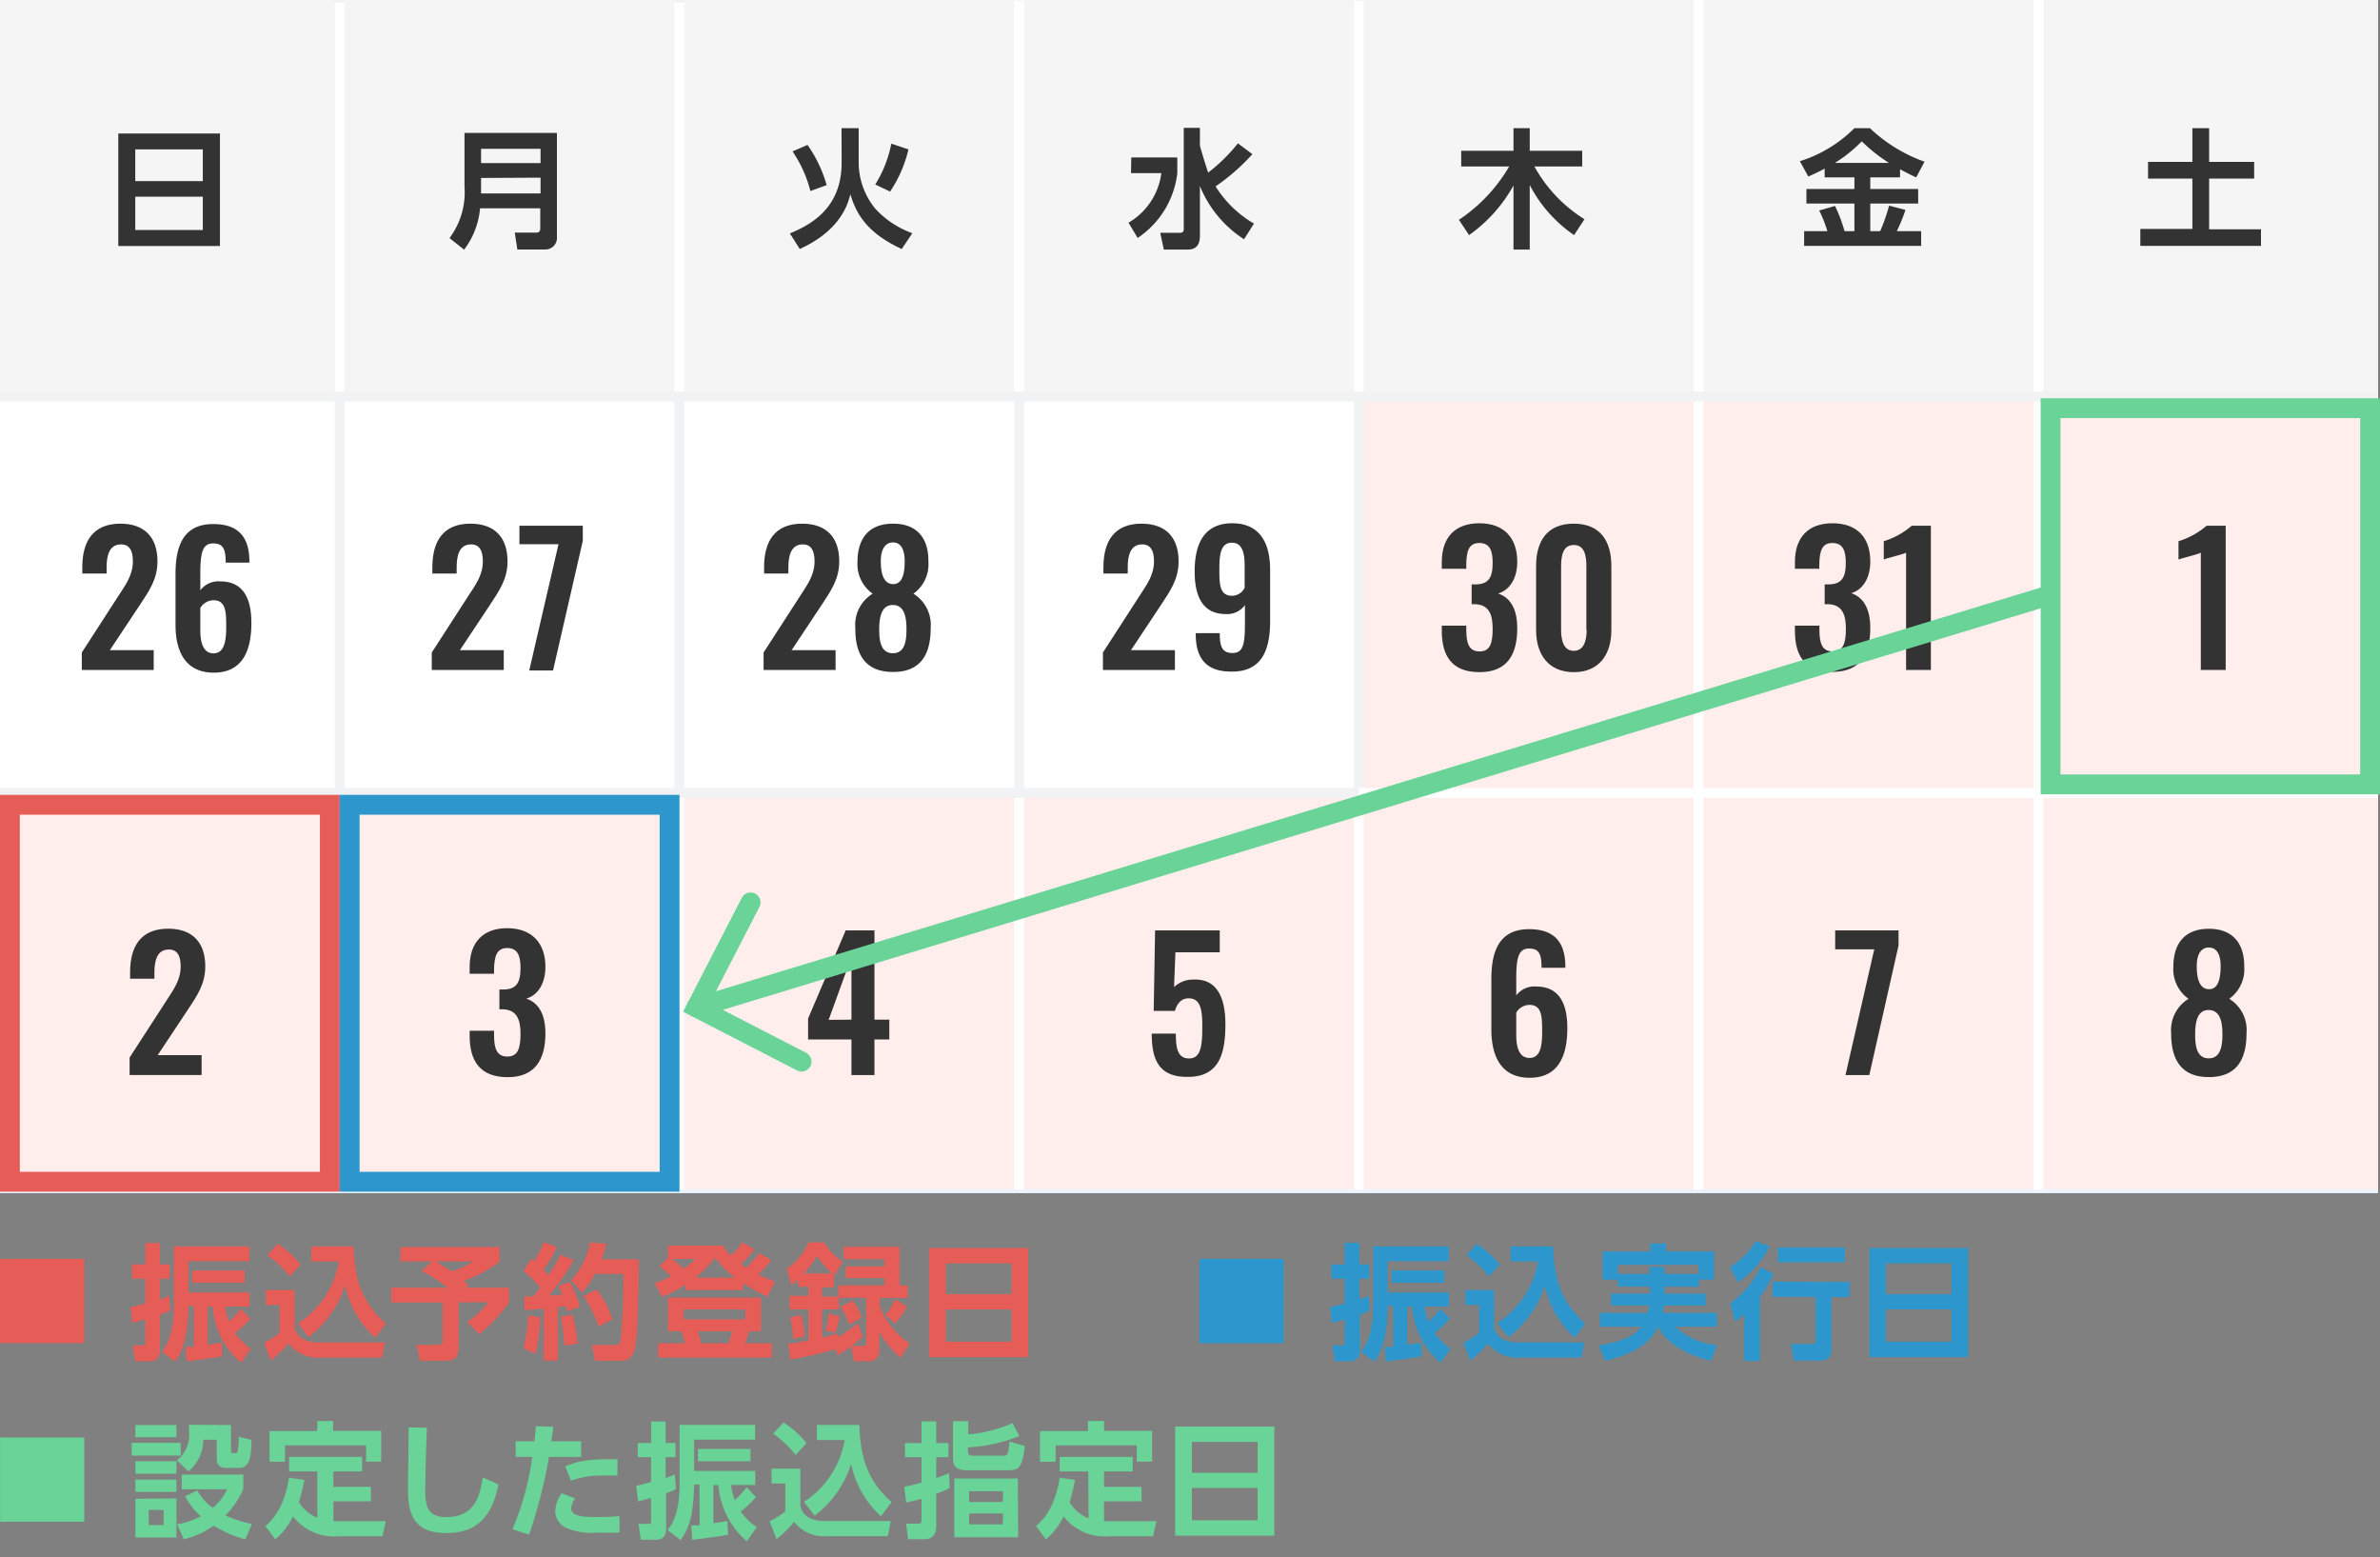
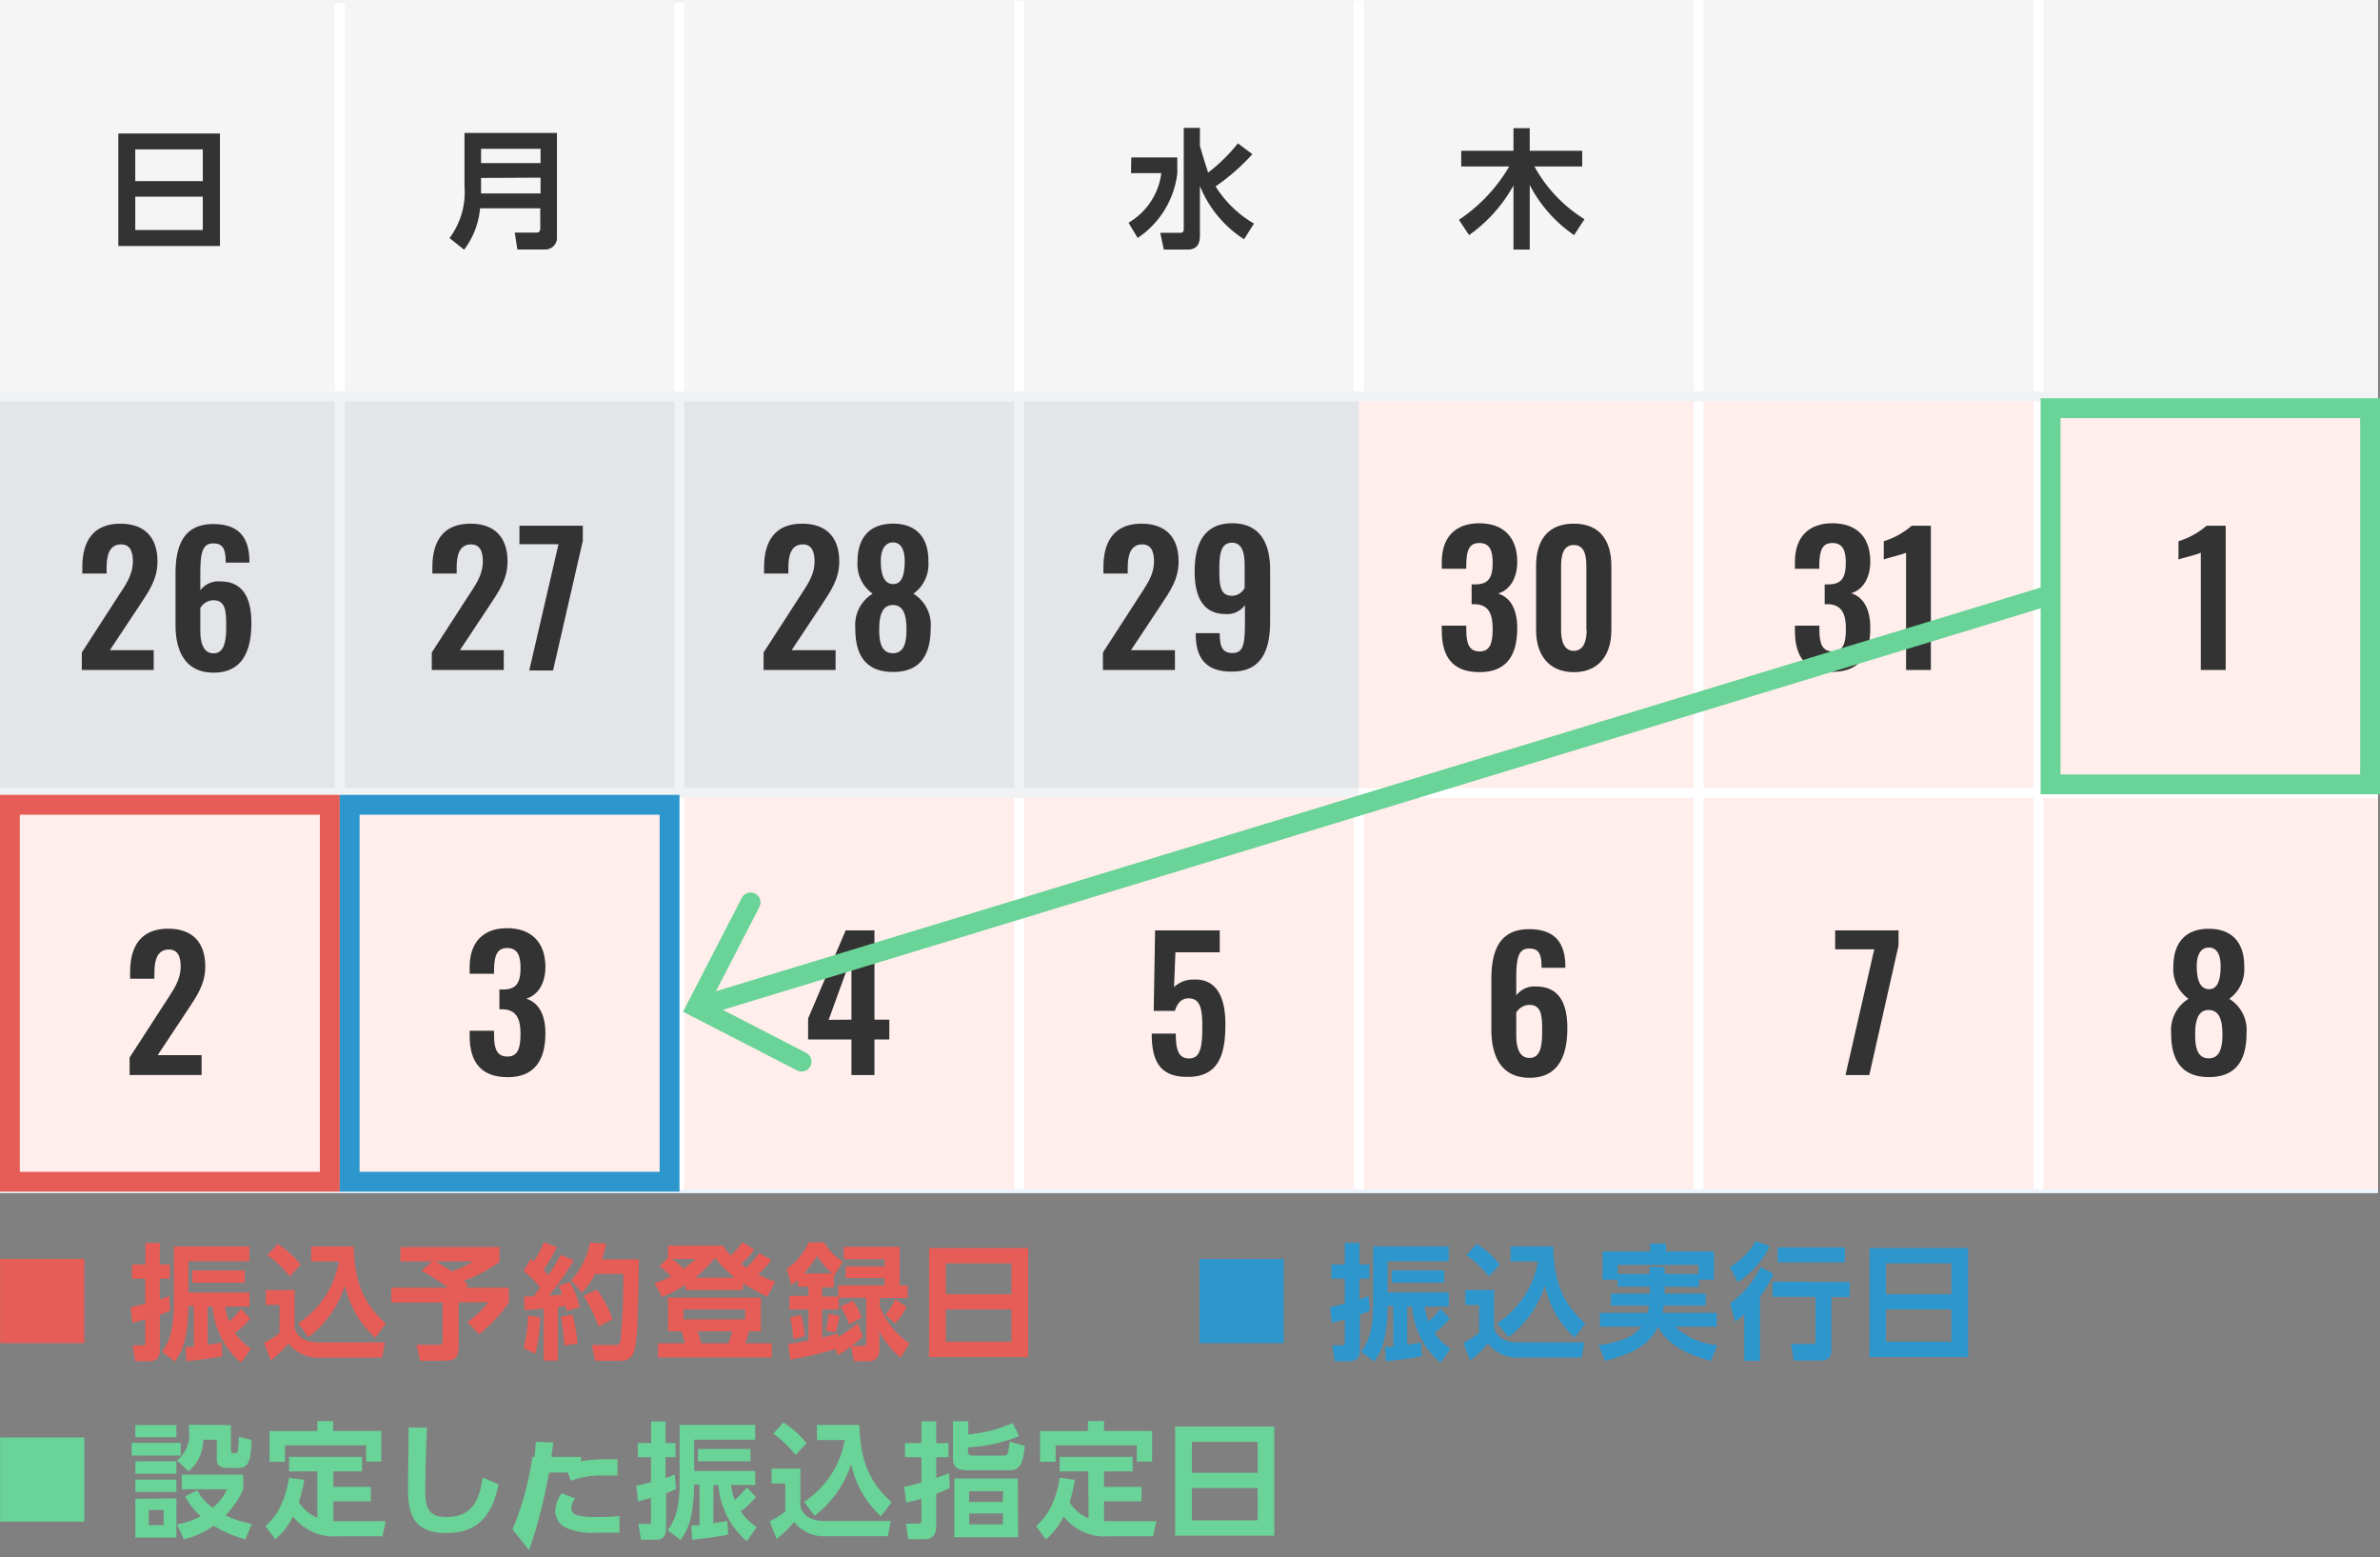
<svg xmlns="http://www.w3.org/2000/svg" width="240" height="157" viewBox="0 0 240 157">
  <rect x="0" y="0" width="240" height="157" fill="#808080" stroke="none" />
  <defs>
    <style>.cls-1,.cls-16,.cls-7,.cls-8,.cls-9{fill:none;}.cls-2{fill:#ecf4fe;}.cls-3{fill:#e3e5e8;}.cls-4{fill:#f5f5f5;}.cls-5{fill:#fff;}.cls-6{fill:#ffeeeb;}.cls-7{stroke:#f1f2f4;}.cls-16,.cls-7,.cls-8,.cls-9{stroke-miterlimit:10;}.cls-8{stroke:#fff;}.cls-9{stroke:#f1f2f3;}.cls-10{fill:#2d96cd;}.cls-11{fill:#e65d57;}.cls-12{fill:#6ad397;}.cls-13{fill:#e65c57;}.cls-14{fill:#2d96cc;}.cls-15{fill:#333;}.cls-16{stroke:#6ad397;stroke-linecap:round;stroke-width:2px;}</style>
  </defs>
  <title>img_teigaku</title>
  <g id="bg">
    <rect class="cls-1" width="240" height="157.53" />
  </g>
  <g id="レイヤー_2" data-name="レイヤー 2">
    <polygon class="cls-2" points="0.02 79.94 137.03 79.94 137.03 39.97 239.8 39.97 239.8 120.28 0 120.28 0.02 79.94" />
    <rect class="cls-3" width="239.8" height="119.9" />
    <rect class="cls-4" width="239.8" height="39.97" />
-     <rect class="cls-5" y="39.97" width="137.03" height="39.97" />
    <rect class="cls-6" x="137.03" y="39.97" width="102.77" height="39.97" />
    <rect class="cls-6" y="79.93" width="239.8" height="39.97" />
    <line class="cls-7" x1="34.26" x2="34.26" y2="79.93" />
    <line class="cls-7" x1="68.51" x2="68.51" y2="79.93" />
    <line class="cls-7" x1="102.77" x2="102.77" y2="79.93" />
-     <line class="cls-7" x1="137.03" x2="137.03" y2="79.93" />
    <line class="cls-7" x1="171.29" x2="171.29" y2="79.93" />
    <line class="cls-7" x1="205.54" x2="205.54" y2="39.97" />
    <line class="cls-8" x1="34.26" y1="80" x2="34.26" y2="119.9" />
    <line class="cls-8" x1="68.51" y1="80" x2="68.51" y2="119.9" />
    <line class="cls-8" x1="68.51" y1="0.27" x2="68.51" y2="40.18" />
    <line class="cls-8" x1="34.26" y1="0.27" x2="34.26" y2="40.18" />
    <line class="cls-8" x1="102.77" y1="80" x2="102.77" y2="119.9" />
    <line class="cls-8" x1="102.77" y1="0.06" x2="102.77" y2="39.97" />
    <line class="cls-8" x1="137.03" y1="80" x2="137.03" y2="119.9" />
    <line class="cls-8" x1="137.03" y1="0.06" x2="137.03" y2="39.97" />
    <line class="cls-8" x1="171.29" x2="171.29" y2="119.9" />
    <line class="cls-8" x1="205.55" x2="205.55" y2="119.9" />
    <line class="cls-9" y1="39.97" x2="239.8" y2="39.97" />
    <line class="cls-9" x1="137.03" y1="79.93" y2="79.93" />
    <line class="cls-8" x1="239.8" y1="79.93" x2="137.03" y2="79.93" />
    <path class="cls-10" d="M138.13,132.11a9.42,9.42,0,0,1-1,.43v3.54c0,.59-.19,1.14-1,1.14h-1.53l-.25-1.6h1c.19,0,.26,0,.26-.21V133c-.21.07-1.17.33-1.3.36l-.19-1.58c.35-.08.59-.13,1.49-.37v-2.51h-1.35v-1.43h1.35v-2.17h1.47v2.17h1v1.43h-1V131c.39-.13.59-.22.92-.36Zm2.36-.46h-.56c-.07,3.14-.49,4.39-1.36,5.61l-1.32-1c.38-.49,1.22-1.59,1.22-4.61v-6h7.62v1.49h-6.16v3.15h6.17v1.42h-2.44a6.73,6.73,0,0,0,.39,1.51,8,8,0,0,0,1.2-1.29l.94,1a9.68,9.68,0,0,1-1.53,1.45,6.16,6.16,0,0,0,1.6,1.58l-1,1.42a8.29,8.29,0,0,1-2.87-5.66h-.49v3.84c1-.13,1.05-.16,1.4-.22l.08,1.38c-1,.21-3.47.5-3.63.52l-.09-1.47a7.56,7.56,0,0,0,.85,0Zm5.14-2.34h-5.29v-1.24h5.29Z" />
    <path class="cls-10" d="M147.76,130.05h2.9v3.71c.1.77.8,1.57,2.42,1.57h6.69l-.29,1.53H153.3a3.71,3.71,0,0,1-3.25-1.44,11.06,11.06,0,0,1-1.79,1.72l-.69-1.78a7.45,7.45,0,0,0,1.58-1v-2.81h-1.39Zm1.15-4.65a9.41,9.41,0,0,1,2.32,2.08l-1.1,1.2a10.36,10.36,0,0,0-2.26-2.15Zm2.07,8a9.4,9.4,0,0,0,4.11-6.23h-2.76v-1.52h4.29c.1,3.49.93,5.73,3.24,7.78l-1.07,1.42a9.88,9.88,0,0,1-3-5.26,10.72,10.72,0,0,1-3.67,5.21Z" />
    <path class="cls-10" d="M167.86,129.71v.7H172v1.2h-4.21c0,.14-.05.31-.14.74h5.47v1.39h-4.19a7,7,0,0,0,4.24,1.86l-.64,1.58c-1.16-.29-4.12-1.1-5.34-3.44h0c-.49,1-1.4,2.52-5.34,3.44l-.64-1.56c1.86-.29,3.47-.73,4.3-1.88h-4.18v-1.39h4.82c0-.19.09-.36.16-.74h-3.86v-1.2h3.93v-.7h-3.26V129h-1.51v-2.84h4.8v-.8H168v.8h4.84V129h-1.52v.73Zm3.42-1.29v-.91h-8.15v.91h3.21v-.7h1.52v.7Z" />
    <path class="cls-10" d="M178.46,125.64a9.35,9.35,0,0,1-3.22,3.62l-.81-1.54a7,7,0,0,0,2.62-2.61Zm.38,2.77a10.83,10.83,0,0,1-1.36,2.3v6.48h-1.59V132.5a5.84,5.84,0,0,1-.91.72l-.52-1.83a9.82,9.82,0,0,0,3.08-3.65Zm7.68.82v1.53h-1.84V136c0,.86-.32,1.16-1.26,1.16h-2.53l-.28-1.67h2.06c.29,0,.41,0,.41-.37v-4.38h-4.33v-1.53Zm-.48-3.48v1.51h-6.77v-1.51Z" />
    <path class="cls-10" d="M198.47,125.81v11h-9.95v-11Zm-8.3,4.66h6.62v-3.11h-6.62Zm0,1.53v3.26h6.62V132Z" />
    <rect class="cls-10" x="120.96" y="126.91" width="8.49" height="8.49" />
    <path class="cls-11" d="M17.17,132.11a9.42,9.42,0,0,1-1.05.43v3.54c0,.59-.19,1.14-1,1.14H13.63l-.25-1.6h1c.19,0,.27,0,.27-.21V133l-1.3.36-.19-1.58c.35-.08.59-.13,1.49-.37v-2.51H13.31v-1.43h1.35v-2.17h1.46v2.17h1v1.43h-1V131c.39-.13.6-.22.93-.36Zm2.37-.46H19c-.08,3.14-.49,4.39-1.37,5.61l-1.31-1c.38-.49,1.21-1.59,1.21-4.61v-6h7.62v1.49H19v3.15h6.16v1.42H22.71a6.73,6.73,0,0,0,.39,1.51,8,8,0,0,0,1.2-1.29l.93,1a9.23,9.23,0,0,1-1.53,1.45,6.16,6.16,0,0,0,1.61,1.58l-1,1.42a8.29,8.29,0,0,1-2.87-5.66h-.5v3.84c1-.13,1-.16,1.41-.22l.07,1.38c-1,.21-3.46.5-3.62.52l-.09-1.47a7.72,7.72,0,0,0,.85,0Zm5.14-2.34h-5.3v-1.24h5.3Z" />
    <path class="cls-11" d="M26.8,130.05h2.91v3.71c.1.77.8,1.57,2.41,1.57h6.7l-.29,1.53H32.35a3.75,3.75,0,0,1-3.26-1.44,10.69,10.69,0,0,1-1.78,1.72l-.69-1.78a7.07,7.07,0,0,0,1.57-1v-2.81H26.8ZM28,125.4a9.59,9.59,0,0,1,2.32,2.08l-1.1,1.2a10.36,10.36,0,0,0-2.26-2.15Zm2.07,8a9.34,9.34,0,0,0,4.1-6.23H31.38v-1.52h4.28c.1,3.49.94,5.73,3.25,7.78l-1.07,1.42a9.88,9.88,0,0,1-3.05-5.26,10.66,10.66,0,0,1-3.68,5.21Z" />
    <path class="cls-11" d="M43.58,127.16H40.37v-1.45h10v1.5a15.41,15.41,0,0,1-3.59,1.92c.1.08.15.12.48.42l-.34.26h4.4v1.49a15.1,15.1,0,0,1-3,3.2l-1.19-1.22a9.93,9.93,0,0,0,2.12-2h-3v4.29c0,1.32-.25,1.61-1.64,1.61H42.36L42,135.57h2.12c.49,0,.51-.11.51-.53V131.3H39.46v-1.49h5.69a18.51,18.51,0,0,0-2.64-1.7Zm.35,0c.21.13.76.44,1.63,1a8.84,8.84,0,0,0,2.15-1Z" />
    <path class="cls-11" d="M54.47,132.79a18.1,18.1,0,0,1-.48,3.69l-1.21-.59a13.52,13.52,0,0,0,.47-3.27Zm-1.62-2.1c.48,0,.71,0,.95,0,.23-.29.48-.63.66-.88a9.48,9.48,0,0,0-1.67-1.68l.75-1.23a3.68,3.68,0,0,0,.32.24,15.28,15.28,0,0,0,1-1.91l1.29.49A15,15,0,0,1,54.81,128a5.63,5.63,0,0,1,.49.56,19.65,19.65,0,0,0,1.23-2.06l1.33.53a24.17,24.17,0,0,1-2.49,3.55c.38,0,1,0,1.3-.09a6.06,6.06,0,0,0-.34-.87l1.14-.39a11.37,11.37,0,0,1,1,2.52l-1.31.43c-.07-.25-.09-.36-.13-.52l-.77.11v5.39H54.83v-5.24c-.89.09-1.46.12-1.94.16Zm4.87,1.83a16.08,16.08,0,0,1,.52,2.92l-1.33.21a24.48,24.48,0,0,0-.35-2.92Zm3.41-7.14a11.85,11.85,0,0,1-.44,1.57h3.74c-.1,5.77-.14,8.41-.51,9.33a1.3,1.3,0,0,1-1.17.9H60l-.31-1.59h2.25c.36,0,.53,0,.63-.41a63,63,0,0,0,.28-6.76H60a7.51,7.51,0,0,1-1.31,1.89l-1.09-1.25a7.93,7.93,0,0,0,1.91-3.81ZM60.19,130a10.58,10.58,0,0,1,1.57,3l-1.39.73a14,14,0,0,0-1.53-3.09Z" />
    <path class="cls-11" d="M69.13,129.51a14.38,14.38,0,0,1-2.37,1.23L66,129.35a9.3,9.3,0,0,0,1.67-.69,6.89,6.89,0,0,0-1.17-1l.86-.86v-1.23h5.56a4.19,4.19,0,0,0,.78,1,9.87,9.87,0,0,0,1.17-1.34l1.2.72a8.86,8.86,0,0,1-1.35,1.48l.55.38a16.86,16.86,0,0,0,1.31-1.49l1.21.71a10.26,10.26,0,0,1-1.34,1.44,12.21,12.21,0,0,0,1.72.71l-.78,1.54a21.42,21.42,0,0,1-2.47-1.36v.69H69.13Zm7.6,1.3v3.39H75.54c-.19.66-.27.87-.39,1.22h2.68v1.43H66.35v-1.43h2.71a7.64,7.64,0,0,0-.36-1.22H67.36v-3.39Zm-9-3.9a8.69,8.69,0,0,1,1.22,1,13,13,0,0,0,1.18-1ZM68.93,132v1h6.22v-1Zm5.18-3.2a10.67,10.67,0,0,1-2-2,12,12,0,0,1-2,2Zm-3.76,5.4a10.69,10.69,0,0,1,.36,1.22h2.72a9.52,9.52,0,0,0,.4-1.22Z" />
    <path class="cls-11" d="M84.26,136a43.16,43.16,0,0,1-4.56,1.06l-.23-1.58c.51-.06,1-.13,2.06-.34V132H79.61v-1.37h1.92v-.92H80.46v-.69c-.22.19-.38.31-.66.53l-.47-1.66a5.94,5.94,0,0,0,2.2-2.64h1.58A5.29,5.29,0,0,0,85,127.17l-.87,1.41-.05,0v1.2H82.9v.92h1.63v-1.12H89.2v-.75H85.28v-1.16H89.2v-.73H85.08v-1.25h5.64v3.89h.81v1.27H88.72v.84a7.94,7.94,0,0,0,3,3.74l-.9,1.44a8.9,8.9,0,0,1-2.15-2.65v1.94a1,1,0,0,1-1,1.07H86.12l-.3-1.49c-.52.37-.88.61-1.33.89Zm-3.47-3.45a14.71,14.71,0,0,1,.36,2.14L80,135a12.72,12.72,0,0,0-.32-2.18Zm3.13-4.17a8.42,8.42,0,0,1-1.53-1.78,15.09,15.09,0,0,1-1.3,1.78ZM87,134.74a10.09,10.09,0,0,1-1.12.94H87c.26,0,.35-.06.35-.32v-4.54H84.58V132H82.9v2.84c.7-.16,1.16-.29,1.6-.43l0,.41a16.87,16.87,0,0,0,2-1.43Zm-2.35-2.06a11,11,0,0,1-.39,1.63l-1-.16a9.79,9.79,0,0,0,.29-1.73ZM86,131.14a5.52,5.52,0,0,1,.88,1.69l-1.25.69a6.88,6.88,0,0,0-.88-1.81Zm5.43.58a6.38,6.38,0,0,1-1.16,1.68l-1-.85a5.69,5.69,0,0,0,1-1.57Z" />
    <path class="cls-11" d="M103.68,125.81v11h-10v-11Zm-8.3,4.66H102v-3.11H95.38Zm0,1.53v3.26H102V132Z" />
    <rect class="cls-11" x="0.01" y="126.91" width="8.49" height="8.49" />
    <path class="cls-12" d="M18.22,145.45v1.28H13.28v-1.28Zm-.43-1.79v1.22H13.65v-1.22Zm0,3.65v1.25H13.65v-1.25Zm0,1.84v1.25H13.65v-1.25Zm0,1.9V155H13.65v-3.91Zm-1.29,1.17H15v1.52H16.5Zm6.79-8.56v2.56c0,.11,0,.27.24.27h.21c.22,0,.24-.19.25-.31a9.83,9.83,0,0,0,.09-1.34l1.29.32c-.07,1.83-.19,2.82-1.3,2.82H22.79c-.83,0-.93-.57-.93-.84v-2H20.5A4.15,4.15,0,0,1,19,148.33l-1.16-1.11a3.28,3.28,0,0,0,1.22-3c0-.25,0-.42,0-.59Zm1.45,11.52a11.77,11.77,0,0,1-3.2-1.38,8.12,8.12,0,0,1-3,1.37l-.69-1.51a6.91,6.91,0,0,0,2.39-.82,6.54,6.54,0,0,1-1.56-2l1.22-.6A5,5,0,0,0,21.46,152a5.36,5.36,0,0,0,1.44-1.87H18.33v-1.48h6.2v1.48a8.86,8.86,0,0,1-1.8,2.64,11.75,11.75,0,0,0,2.67.86Z" />
    <path class="cls-12" d="M32,148.33H29.15v-1.46h7.36v1.46H33.62v1.56H37.4v1.46H33.62v2H38.9l-.33,1.52H34.15a5.26,5.26,0,0,1-4.61-2,6.92,6.92,0,0,1-1.78,2.31l-1-1.34c.68-.58,1.9-1.8,2.38-4.87l1.55.21a18.12,18.12,0,0,1-.55,2.25A3.91,3.91,0,0,0,32,153Zm1.59-5.08v1h4.85v3.1H36.92V145.7H28.74v1.66H27.18v-3.1H32v-1Z" />
    <path class="cls-12" d="M43.05,143.93c-.12,2.8-.17,5.94-.17,6.25,0,1.45.12,2.76,2.12,2.76,3,0,3.38-2.28,3.69-4l1.58.7c-.65,3.29-2.21,4.91-5.26,4.91-3.47,0-3.87-2.15-3.87-4.47,0-1,.07-5.31.07-6.19Z" />
-     <path class="cls-12" d="M51.68,154.17a29.25,29.25,0,0,0,2-7.3H52v-1.58h1.9c.07-.71.1-.94.14-1.52l1.75.06c-.11.93-.13,1-.19,1.46h3v1.58H55.36a51,51,0,0,1-2,7.83ZM58,151.05a1.75,1.75,0,0,0-.39,1c0,.72.86.88,2.56.88.34,0,1.42,0,2.3-.1l0,1.67-2.29,0a6.32,6.32,0,0,1-3.19-.53,1.94,1.94,0,0,1-1-1.64,3.25,3.25,0,0,1,.65-1.79Zm4.26-2.3c-.36,0-.82,0-1.39,0a9.06,9.06,0,0,0-3.3.52L57,147.81c1.41-.55,2.4-.75,5.27-.7Z" />
+     <path class="cls-12" d="M51.68,154.17a29.25,29.25,0,0,0,2-7.3H52h1.9c.07-.71.1-.94.14-1.52l1.75.06c-.11.93-.13,1-.19,1.46h3v1.58H55.36a51,51,0,0,1-2,7.83ZM58,151.05a1.75,1.75,0,0,0-.39,1c0,.72.86.88,2.56.88.34,0,1.42,0,2.3-.1l0,1.67-2.29,0a6.32,6.32,0,0,1-3.19-.53,1.94,1.94,0,0,1-1-1.64,3.25,3.25,0,0,1,.65-1.79Zm4.26-2.3c-.36,0-.82,0-1.39,0a9.06,9.06,0,0,0-3.3.52L57,147.81c1.41-.55,2.4-.75,5.27-.7Z" />
    <path class="cls-12" d="M68.17,150.11a9.42,9.42,0,0,1-1,.43v3.54c0,.59-.19,1.14-1,1.14H64.63l-.25-1.6h1c.19,0,.27,0,.27-.21V151l-1.3.36-.19-1.58c.35-.08.59-.13,1.49-.37v-2.51H64.31v-1.43h1.35v-2.17h1.46v2.17h1v1.43h-1V149c.39-.13.6-.22.93-.36Zm2.36-.46H70c-.08,3.14-.49,4.39-1.37,5.6l-1.31-1c.38-.49,1.21-1.59,1.21-4.61v-6h7.62v1.49H70v3.15h6.16v1.42H73.71a6.73,6.73,0,0,0,.39,1.51,8.49,8.49,0,0,0,1.2-1.29l.93,1a9.23,9.23,0,0,1-1.53,1.45,6.16,6.16,0,0,0,1.61,1.58l-1,1.42a8.29,8.29,0,0,1-2.87-5.66h-.5v3.84c1-.13,1-.16,1.41-.22l.07,1.38c-1,.21-3.46.5-3.62.52l-.09-1.47a7.35,7.35,0,0,0,.84,0Zm5.15-2.34h-5.3v-1.24h5.3Z" />
    <path class="cls-12" d="M77.8,148.05h2.91v3.7c.1.78.8,1.58,2.41,1.58h6.7l-.29,1.53H83.35a3.75,3.75,0,0,1-3.26-1.44,10.69,10.69,0,0,1-1.78,1.72l-.7-1.78a7.58,7.58,0,0,0,1.58-1v-2.81H77.8ZM79,143.4a9.45,9.45,0,0,1,2.33,2.08l-1.1,1.2a10.36,10.36,0,0,0-2.26-2.15Zm2.08,8a9.34,9.34,0,0,0,4.1-6.23H82.38v-1.52h4.28c.1,3.49.94,5.73,3.25,7.78l-1.08,1.42a9.92,9.92,0,0,1-3-5.26,10.66,10.66,0,0,1-3.68,5.21Z" />
    <path class="cls-12" d="M95.78,150a13.88,13.88,0,0,1-1.37.59v3.24c0,1.29-.85,1.34-1.3,1.34H91.57l-.2-1.57h1.17c.19,0,.38,0,.38-.3v-2.21a14.7,14.7,0,0,1-1.54.37l-.2-1.58c.57-.12,1-.2,1.74-.42V146.9H91.26v-1.42h1.66v-2.19h1.49v2.19h1.23v1.42H94.41V149c.72-.26.9-.33,1.29-.5Zm7-5.23a15.9,15.9,0,0,1-5.17,1.14v.43c0,.37.24.4.56.4h3c.43,0,.5-.06.63-1.42l1.54.45c-.23,2.31-.72,2.45-1.71,2.45h-4.1c-1.19,0-1.43-.48-1.43-1.25v-3.7h1.54v1.33a14,14,0,0,0,4.47-1.14Zm-.11,10.2H96.23v-5.93h6.41Zm-1.52-4.64H97.73v1.08h3.39Zm0,2.24H97.73v1.1h3.39Z" />
    <path class="cls-12" d="M109.74,148.33h-2.88v-1.46h7.36v1.46h-2.89v1.56h3.78v1.46h-3.78v2h5.28l-.33,1.52h-4.42a5.25,5.25,0,0,1-4.61-2,6.92,6.92,0,0,1-1.78,2.31l-1-1.34c.68-.58,1.91-1.8,2.39-4.87l1.54.21a18.33,18.33,0,0,1-.54,2.25,3.91,3.91,0,0,0,1.91,1.63Zm1.59-5.08v1h4.85v3.1h-1.55V145.7h-8.18v1.66h-1.57v-3.1h4.83v-1Z" />
    <path class="cls-12" d="M128.5,143.81v11h-10v-11Zm-8.31,4.66h6.63v-3.11h-6.63Zm0,1.53v3.26h6.63V150Z" />
    <rect class="cls-12" x="0.01" y="144.91" width="8.49" height="8.49" />
    <path class="cls-13" d="M32.26,82.13v36H2v-36H32.26m2-2H0v40H34.26v-40Z" />
    <path class="cls-14" d="M66.52,82.13v36H36.26v-36H66.52m2-2H34.26v40H68.52v-40Z" />
  </g>
  <g id="レイヤー_3" data-name="レイヤー 3">
    <path class="cls-15" d="M8.25,65.78l3.6-5.57C12.64,59,13.4,58,13.4,56.57c0-1.08-.36-1.69-1.19-1.69-1.17,0-1.46,1.08-1.46,2.32v.62H8.3v-.65c0-2.59,1.08-4.38,3.84-4.38,2.48,0,3.74,1.42,3.74,3.8,0,1.82-.86,3-1.8,4.43l-3,4.52H15.5v2H8.25Z" />
    <path class="cls-15" d="M17.7,63V57.83c0-2.82.81-5,3.8-5,2.53,0,3.61,1.3,3.65,3.66v.23H22.76c0-1.29-.22-1.94-1.25-1.94s-1.31.79-1.31,3v1.73a2.28,2.28,0,0,1,2-.9c2.36,0,3.15,1.75,3.15,4.2,0,2.86-.95,5-3.8,5S17.7,65.67,17.7,63Zm5.11.29c0-1.57,0-2.78-1.3-2.78a1.58,1.58,0,0,0-1.31.78v2.28c0,1.23.31,2.29,1.33,2.29S22.81,64.79,22.81,63.24Z" />
    <path class="cls-15" d="M43.54,65.78l3.6-5.57c.8-1.24,1.55-2.19,1.55-3.64,0-1.08-.36-1.69-1.19-1.69-1.17,0-1.45,1.08-1.45,2.32v.62H43.6v-.65c0-2.59,1.08-4.38,3.83-4.38,2.49,0,3.75,1.42,3.75,3.8,0,1.82-.87,3-1.8,4.43l-3,4.52H50.8v2H43.54Z" />
    <path class="cls-15" d="M56.32,54.86H52.38V53h6.39v1.52l-3,13.07h-2.4Z" />
    <path class="cls-15" d="M77,65.78l3.6-5.57c.79-1.24,1.54-2.19,1.54-3.64,0-1.08-.36-1.69-1.18-1.69-1.17,0-1.46,1.08-1.46,2.32v.62H77.05v-.65c0-2.59,1.08-4.38,3.83-4.38,2.49,0,3.75,1.42,3.75,3.8,0,1.82-.87,3-1.8,4.43l-3,4.52h4.43v2H77Z" />
    <path class="cls-15" d="M86.25,63.31A3.68,3.68,0,0,1,88,59.85a3.64,3.64,0,0,1-1.53-3.2c0-2.4,1.17-3.86,3.59-3.86s3.6,1.48,3.56,3.86a3.63,3.63,0,0,1-1.51,3.2,3.7,3.7,0,0,1,1.74,3.46c0,2.66-1,4.43-3.79,4.43S86.23,66,86.25,63.31Zm5.16.14c0-1.24-.21-2.45-1.36-2.46s-1.39,1.2-1.39,2.46.2,2.4,1.39,2.4S91.41,64.61,91.41,63.45Zm-.18-6.89c0-1.08-.34-1.88-1.18-1.88s-1.23.8-1.23,1.86c0,1.35.31,2.32,1.23,2.34S91.23,57.89,91.23,56.56Z" />
    <path class="cls-15" d="M111.22,65.78l3.6-5.57c.79-1.24,1.55-2.19,1.55-3.64,0-1.08-.36-1.69-1.19-1.69-1.17,0-1.46,1.08-1.46,2.32v.62h-2.45v-.65c0-2.59,1.08-4.38,3.84-4.38,2.48,0,3.74,1.42,3.74,3.8,0,1.82-.86,3-1.8,4.43l-3,4.52h4.43v2h-7.26Z" />
    <path class="cls-15" d="M120.58,64.05v-.22H123c0,1.3.22,2,1.28,2s1.26-.8,1.26-3V61a2.19,2.19,0,0,1-1.94.9c-2.36,0-3.13-1.84-3.13-4.29,0-2.86,1-4.86,3.79-4.86s3.82,2,3.82,4.7v5.17c0,2.85-.81,5.08-3.82,5.08C121.68,67.74,120.62,66.42,120.58,64.05Zm4.93-4.79V57c0-1.23-.23-2.29-1.28-2.29s-1.27,1-1.27,2.58,0,2.77,1.29,2.77A1.44,1.44,0,0,0,125.51,59.26Z" />
    <path class="cls-15" d="M145.39,63.58v-.51h2.47v.44c0,1.38.29,2.16,1.35,2.16s1.31-.85,1.31-2.29-.37-2.39-1.71-2.47h-.41v-2h.38c1.31,0,1.74-.66,1.74-2.17,0-1.23-.28-2-1.35-2s-1.28.85-1.31,2.07v.53h-2.47v-.69c0-2.48,1.35-3.9,3.78-3.9S153,54.16,153,56.63c0,1.74-.81,2.88-1.93,3.2,1.16.38,1.93,1.46,1.93,3.5,0,2.64-1,4.43-3.8,4.43S145.39,66.12,145.39,63.58Z" />
    <path class="cls-15" d="M154.9,63.52V57.06c0-2.56,1.15-4.27,3.8-4.27s3.79,1.73,3.79,4.27v6.46c0,2.49-1.26,4.24-3.79,4.24S154.9,66,154.9,63.52Zm5.07,0V57.1c0-1-.14-2.16-1.27-2.16s-1.28,1.17-1.28,2.16v6.39c0,.93.19,2.12,1.28,2.12S160,64.42,160,63.49Z" />
    <path class="cls-15" d="M181,63.58v-.51h2.47v.44c0,1.38.29,2.16,1.35,2.16s1.32-.85,1.32-2.29-.38-2.39-1.72-2.47H184v-2h.38c1.31,0,1.75-.66,1.75-2.17,0-1.23-.29-2-1.36-2s-1.27.85-1.31,2.07v.53H181v-.69c0-2.48,1.35-3.9,3.78-3.9s3.82,1.38,3.82,3.85c0,1.74-.81,2.88-1.92,3.2,1.15.38,1.92,1.46,1.92,3.5,0,2.64-1,4.43-3.8,4.43S181,66.12,181,63.58Z" />
    <path class="cls-15" d="M192.21,55.71c-.29.18-2,.56-2.25.7V54.56A7.87,7.87,0,0,0,192.78,53h1.93V67.54h-2.5Z" />
    <path class="cls-15" d="M221.93,55.71c-.28.18-1.94.56-2.25.7V54.56A7.83,7.83,0,0,0,222.51,53h1.93V67.54h-2.51Z" />
    <path class="cls-15" d="M13.07,106.61l3.6-5.56c.79-1.24,1.55-2.2,1.55-3.64,0-1.08-.36-1.69-1.19-1.69-1.17,0-1.46,1.08-1.46,2.32v.62H13.12V98c0-2.6,1.08-4.38,3.84-4.38,2.48,0,3.74,1.42,3.74,3.8,0,1.82-.86,3-1.8,4.43l-3,4.52h4.43v2H13.07Z" />
    <path class="cls-15" d="M47.36,104.42v-.51h2.46v.44c0,1.38.29,2.16,1.35,2.16s1.32-.85,1.32-2.29-.38-2.4-1.71-2.47h-.42v-2h.38c1.32,0,1.75-.66,1.75-2.18,0-1.22-.29-2-1.35-2s-1.28.85-1.32,2.07v.52H47.36v-.68c0-2.48,1.35-3.91,3.78-3.91S55,95,55,97.47c0,1.74-.81,2.88-1.93,3.2,1.15.38,1.93,1.46,1.93,3.5,0,2.64-1.05,4.42-3.8,4.42S47.36,107,47.36,104.42Z" />
    <path class="cls-15" d="M85.86,104.79H81.49v-2.12l3.79-8.88h2.9v9h1.5v2h-1.5v3.59H85.86Zm0-2V96.48l-2.3,6.33Z" />
    <path class="cls-15" d="M116.14,104.2h2.43c0,1.5.2,2.52,1.37,2.5s1.3-1.31,1.3-3.25c0-1.7-.18-2.81-1.39-2.81-.7,0-1.15.5-1.37,1.27h-2.14l.14-8.12H123V96h-4.47l-.14,3.51a2.76,2.76,0,0,1,1.93-.76c2.3-.12,3.25,1.67,3.25,4.5,0,3-.64,5.31-3.79,5.31C116.9,108.59,116.14,106.88,116.14,104.2Z" />
    <path class="cls-15" d="M150.39,103.79V98.67c0-2.82.82-5,3.8-5,2.54,0,3.62,1.3,3.66,3.66v.23h-2.4c0-1.3-.21-1.94-1.24-1.94s-1.31.79-1.31,3v1.73a2.28,2.28,0,0,1,2-.9c2.36,0,3.15,1.75,3.15,4.2,0,2.86-.95,5-3.8,5S150.39,106.51,150.39,103.79Zm5.12.28c0-1.56,0-2.77-1.3-2.77a1.57,1.57,0,0,0-1.31.78v2.28c0,1.23.3,2.29,1.33,2.29S155.51,105.62,155.51,104.07Z" />
    <path class="cls-15" d="M189,95.7h-3.94V93.79h6.39v1.52l-2.95,13.07h-2.4Z" />
    <path class="cls-15" d="M218.94,104.15a3.69,3.69,0,0,1,1.75-3.46,3.66,3.66,0,0,1-1.53-3.21c0-2.39,1.17-3.85,3.58-3.85s3.6,1.48,3.57,3.85a3.65,3.65,0,0,1-1.51,3.21,3.69,3.69,0,0,1,1.74,3.46c0,2.66-1,4.43-3.8,4.43S218.93,106.79,218.94,104.15Zm5.17.14c0-1.24-.21-2.45-1.37-2.47s-1.38,1.21-1.38,2.47.2,2.4,1.38,2.4S224.11,105.44,224.11,104.29Zm-.18-6.9c0-1.08-.34-1.87-1.19-1.87s-1.22.79-1.22,1.86c0,1.35.31,2.32,1.22,2.34S223.93,98.73,223.93,97.39Z" />
    <path class="cls-15" d="M22.18,13.46V24.8H11.93V13.46Zm-8.54,4.8h6.81v-3.2H13.64Zm0,1.57v3.36h6.81V19.83Z" />
    <path class="cls-15" d="M56.16,23.86a1.17,1.17,0,0,1-1.22,1.29H52.17l-.26-1.7h2.16c.3,0,.41-.16.41-.42V21H48.41a8.08,8.08,0,0,1-1.61,4.17L45.33,24a7.69,7.69,0,0,0,1.51-5.18V13.4h9.32ZM48.51,15v1.44h6V15Zm0,2.94V19.5h6V17.91Z" />
-     <path class="cls-15" d="M84.86,12.92h1.73v3.47A7.4,7.4,0,0,0,88.23,21,9.4,9.4,0,0,0,92,23.51L90.93,25.1c-3.62-1.66-4.62-3.68-5.18-5.51-.25.95-.94,3.61-5.1,5.51l-1-1.57c2.26-.93,5.22-2.63,5.22-7.13Zm-3.14,6.34a12.64,12.64,0,0,0-1.8-4l1.51-.65a13.35,13.35,0,0,1,1.93,4.05Zm6.54-.66a12.15,12.15,0,0,0,1.62-4.12l1.73.58a13,13,0,0,1-1.85,4.25Z" />
    <path class="cls-15" d="M114.08,15.87h4.64v1.61a9.14,9.14,0,0,1-4,6.51l-.92-1.54a6.78,6.78,0,0,0,3.31-5h-3.06ZM121,14.4a1.06,1.06,0,0,0,0,.25c0,.17.81,2.71.83,2.75a17,17,0,0,0,3-2.95l1.46,1.09a20.84,20.84,0,0,1-3.71,3.25,11.25,11.25,0,0,0,3.87,3.75l-1,1.58A11.53,11.53,0,0,1,121,18.75v5c0,1.22-.65,1.41-1.28,1.41h-2.36L117,23.47h2c.24,0,.37-.11.37-.35V12.89H121Z" />
    <path class="cls-15" d="M147.12,22.16a16.42,16.42,0,0,0,5.07-5.38h-4.84V15.2h5.27V12.92h1.64V15.2h5.29v1.58h-4.82a14.53,14.53,0,0,0,5.05,5.32l-1.05,1.6a13.8,13.8,0,0,1-4.47-5.05v6.51h-1.64V18.7a15.05,15.05,0,0,1-4.48,5Z" />
-     <path class="cls-15" d="M184,17c-.69.37-1.19.59-1.65.8l-.85-1.55A13.44,13.44,0,0,0,187,12.92h1.56a15.6,15.6,0,0,0,5.51,3.38l-.84,1.58c-.34-.15-.71-.32-1.63-.82v.82h-3v1.17h4.83v1.47H188.6V23.3h1a19.68,19.68,0,0,0,.9-2.57l1.65.43a18.19,18.19,0,0,1-.87,2.14h2.45v1.49h-11.8V23.3h2.34a12.73,12.73,0,0,0-.82-2.08l1.59-.46A14.07,14.07,0,0,1,186,23.3H187V20.52h-4.84V19.05H187V17.88h-3Zm6.48-.58a16.69,16.69,0,0,1-2.74-2.17,14.6,14.6,0,0,1-2.7,2.17Z" />
-     <path class="cls-15" d="M221.08,12.92h1.69v3.4h4.54V18h-4.54v5.12H228v1.67H215.83V23.08h5.25V18h-4.47V16.32h4.47Z" />
    <path class="cls-12" d="M238,42.15V78.07H207.78V42.15H238m2-2H205.78V80.07H240V40.15Z" />
    <line class="cls-16" x1="206.33" y1="60.11" x2="70.23" y2="101.57" />
    <polyline class="cls-16" points="80.83 107.02 70.23 101.56 75.69 90.97" />
  </g>
</svg>